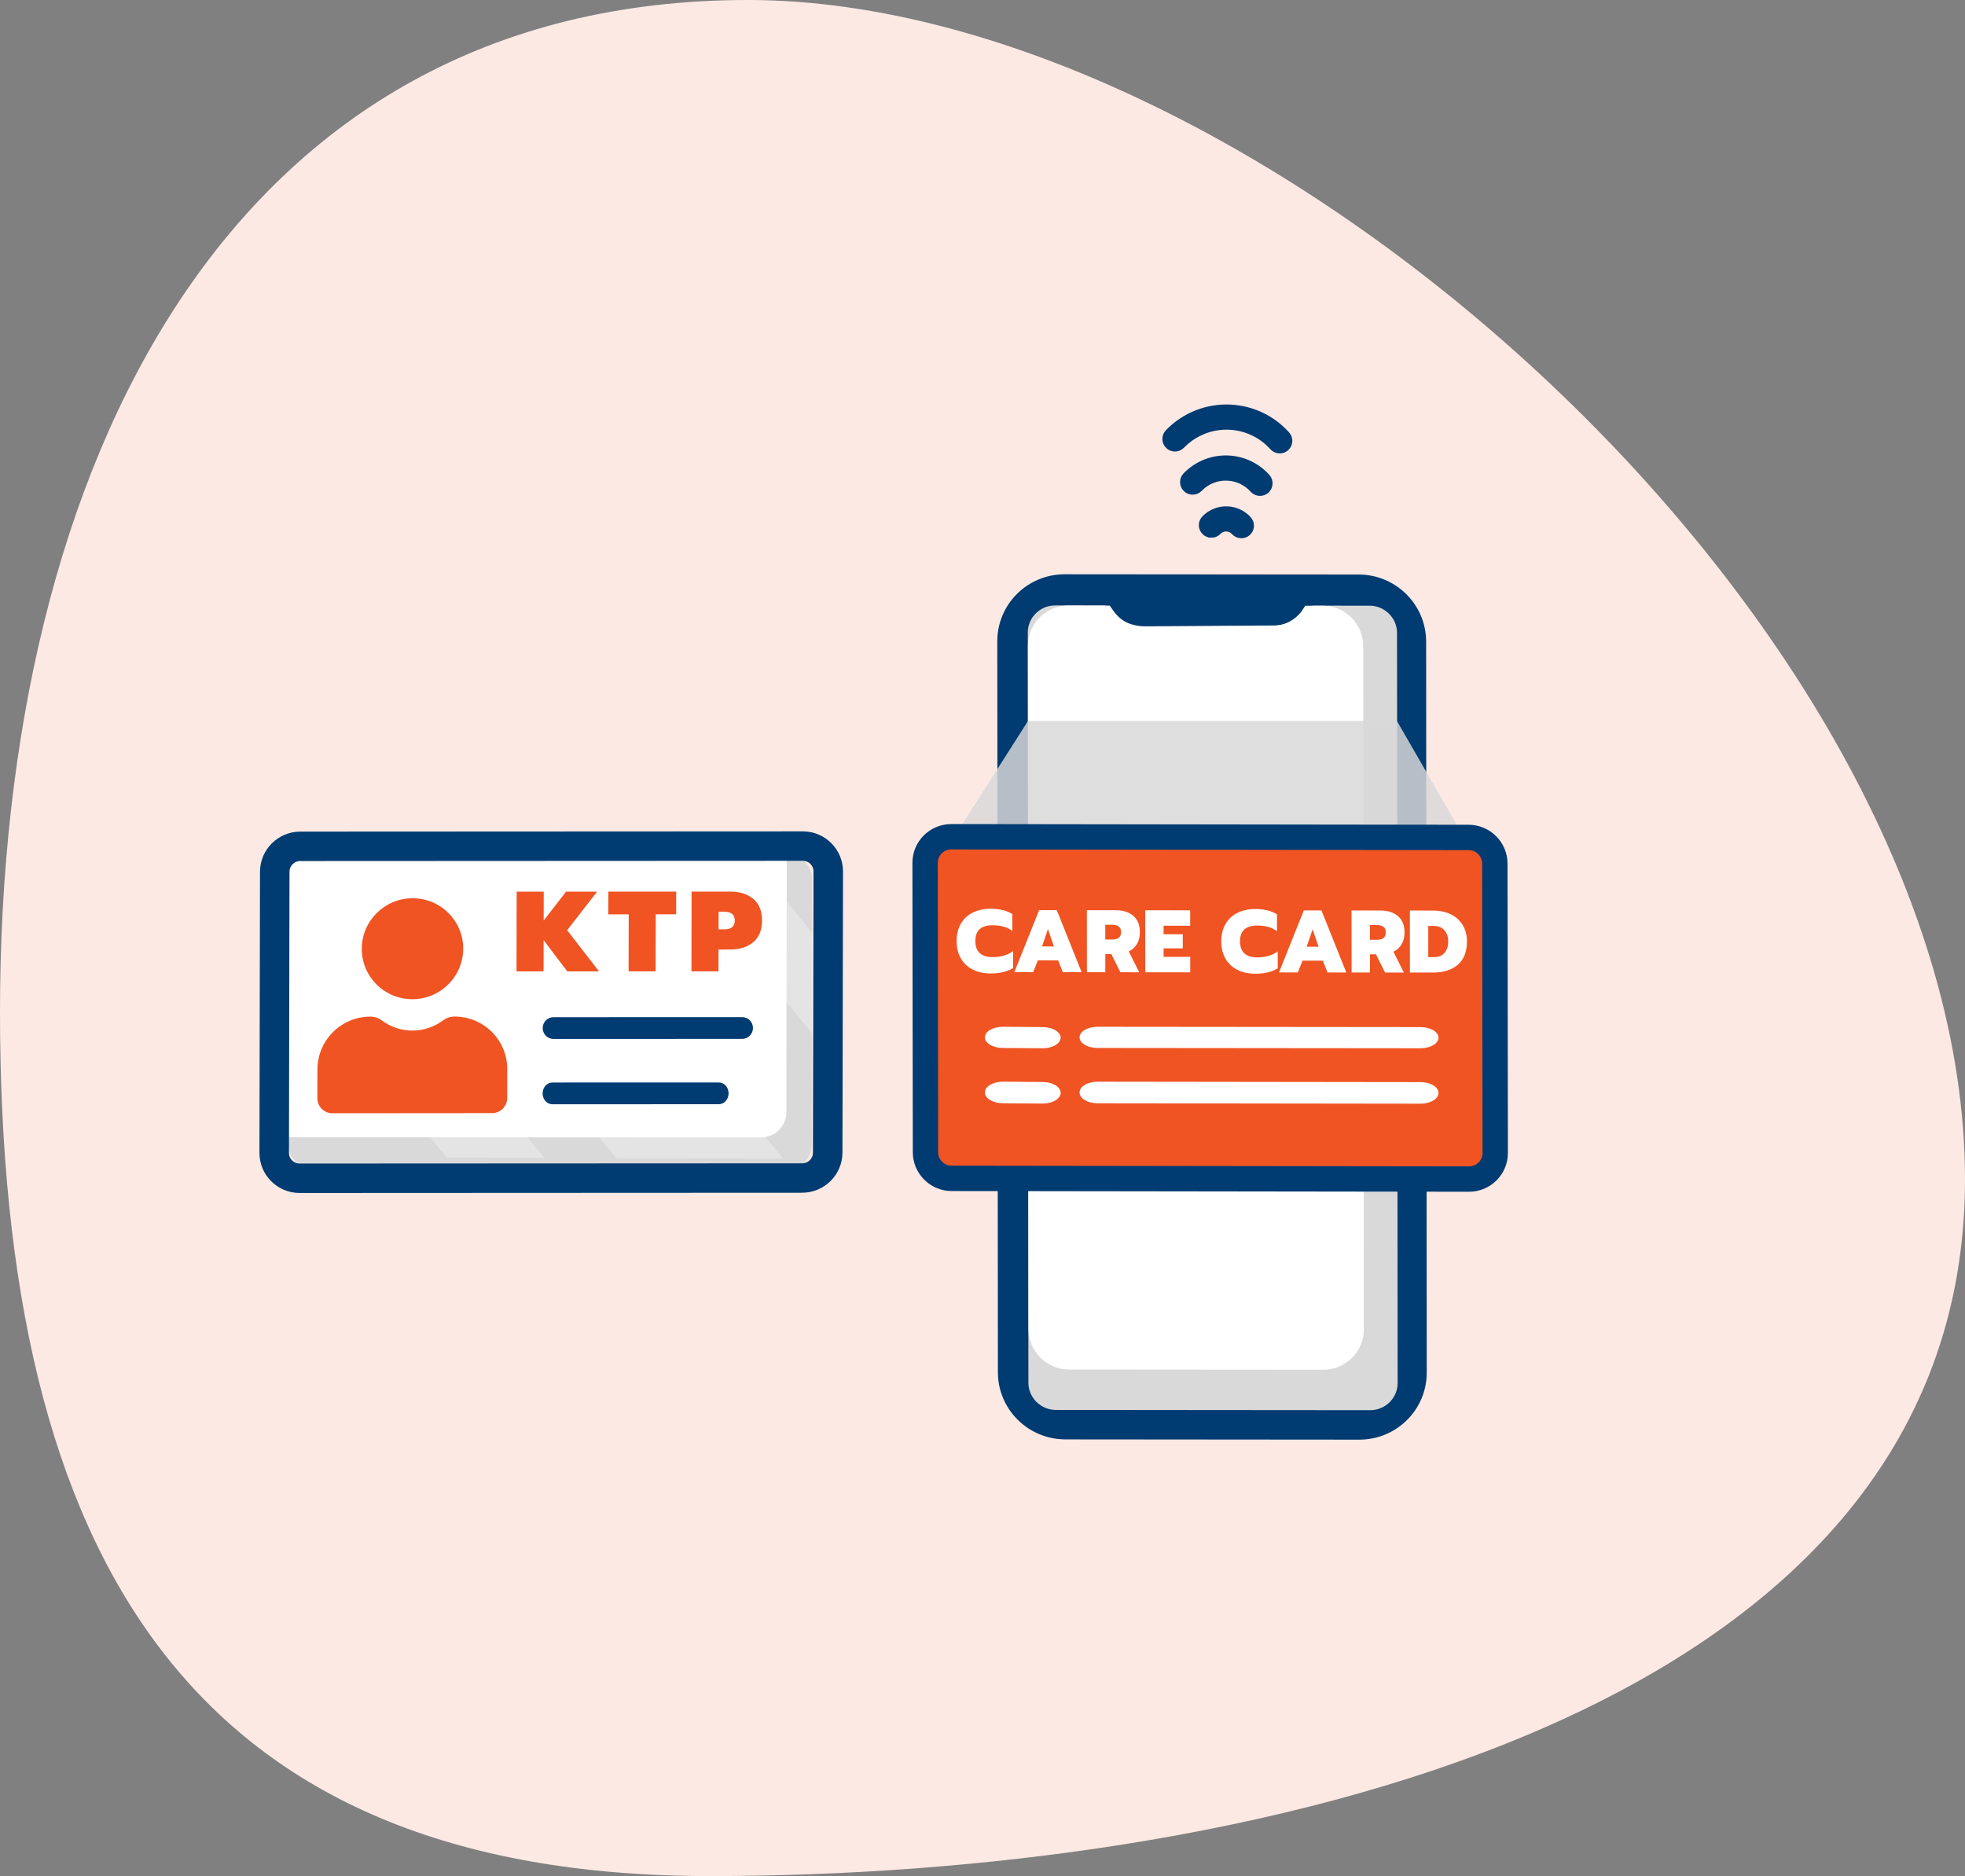
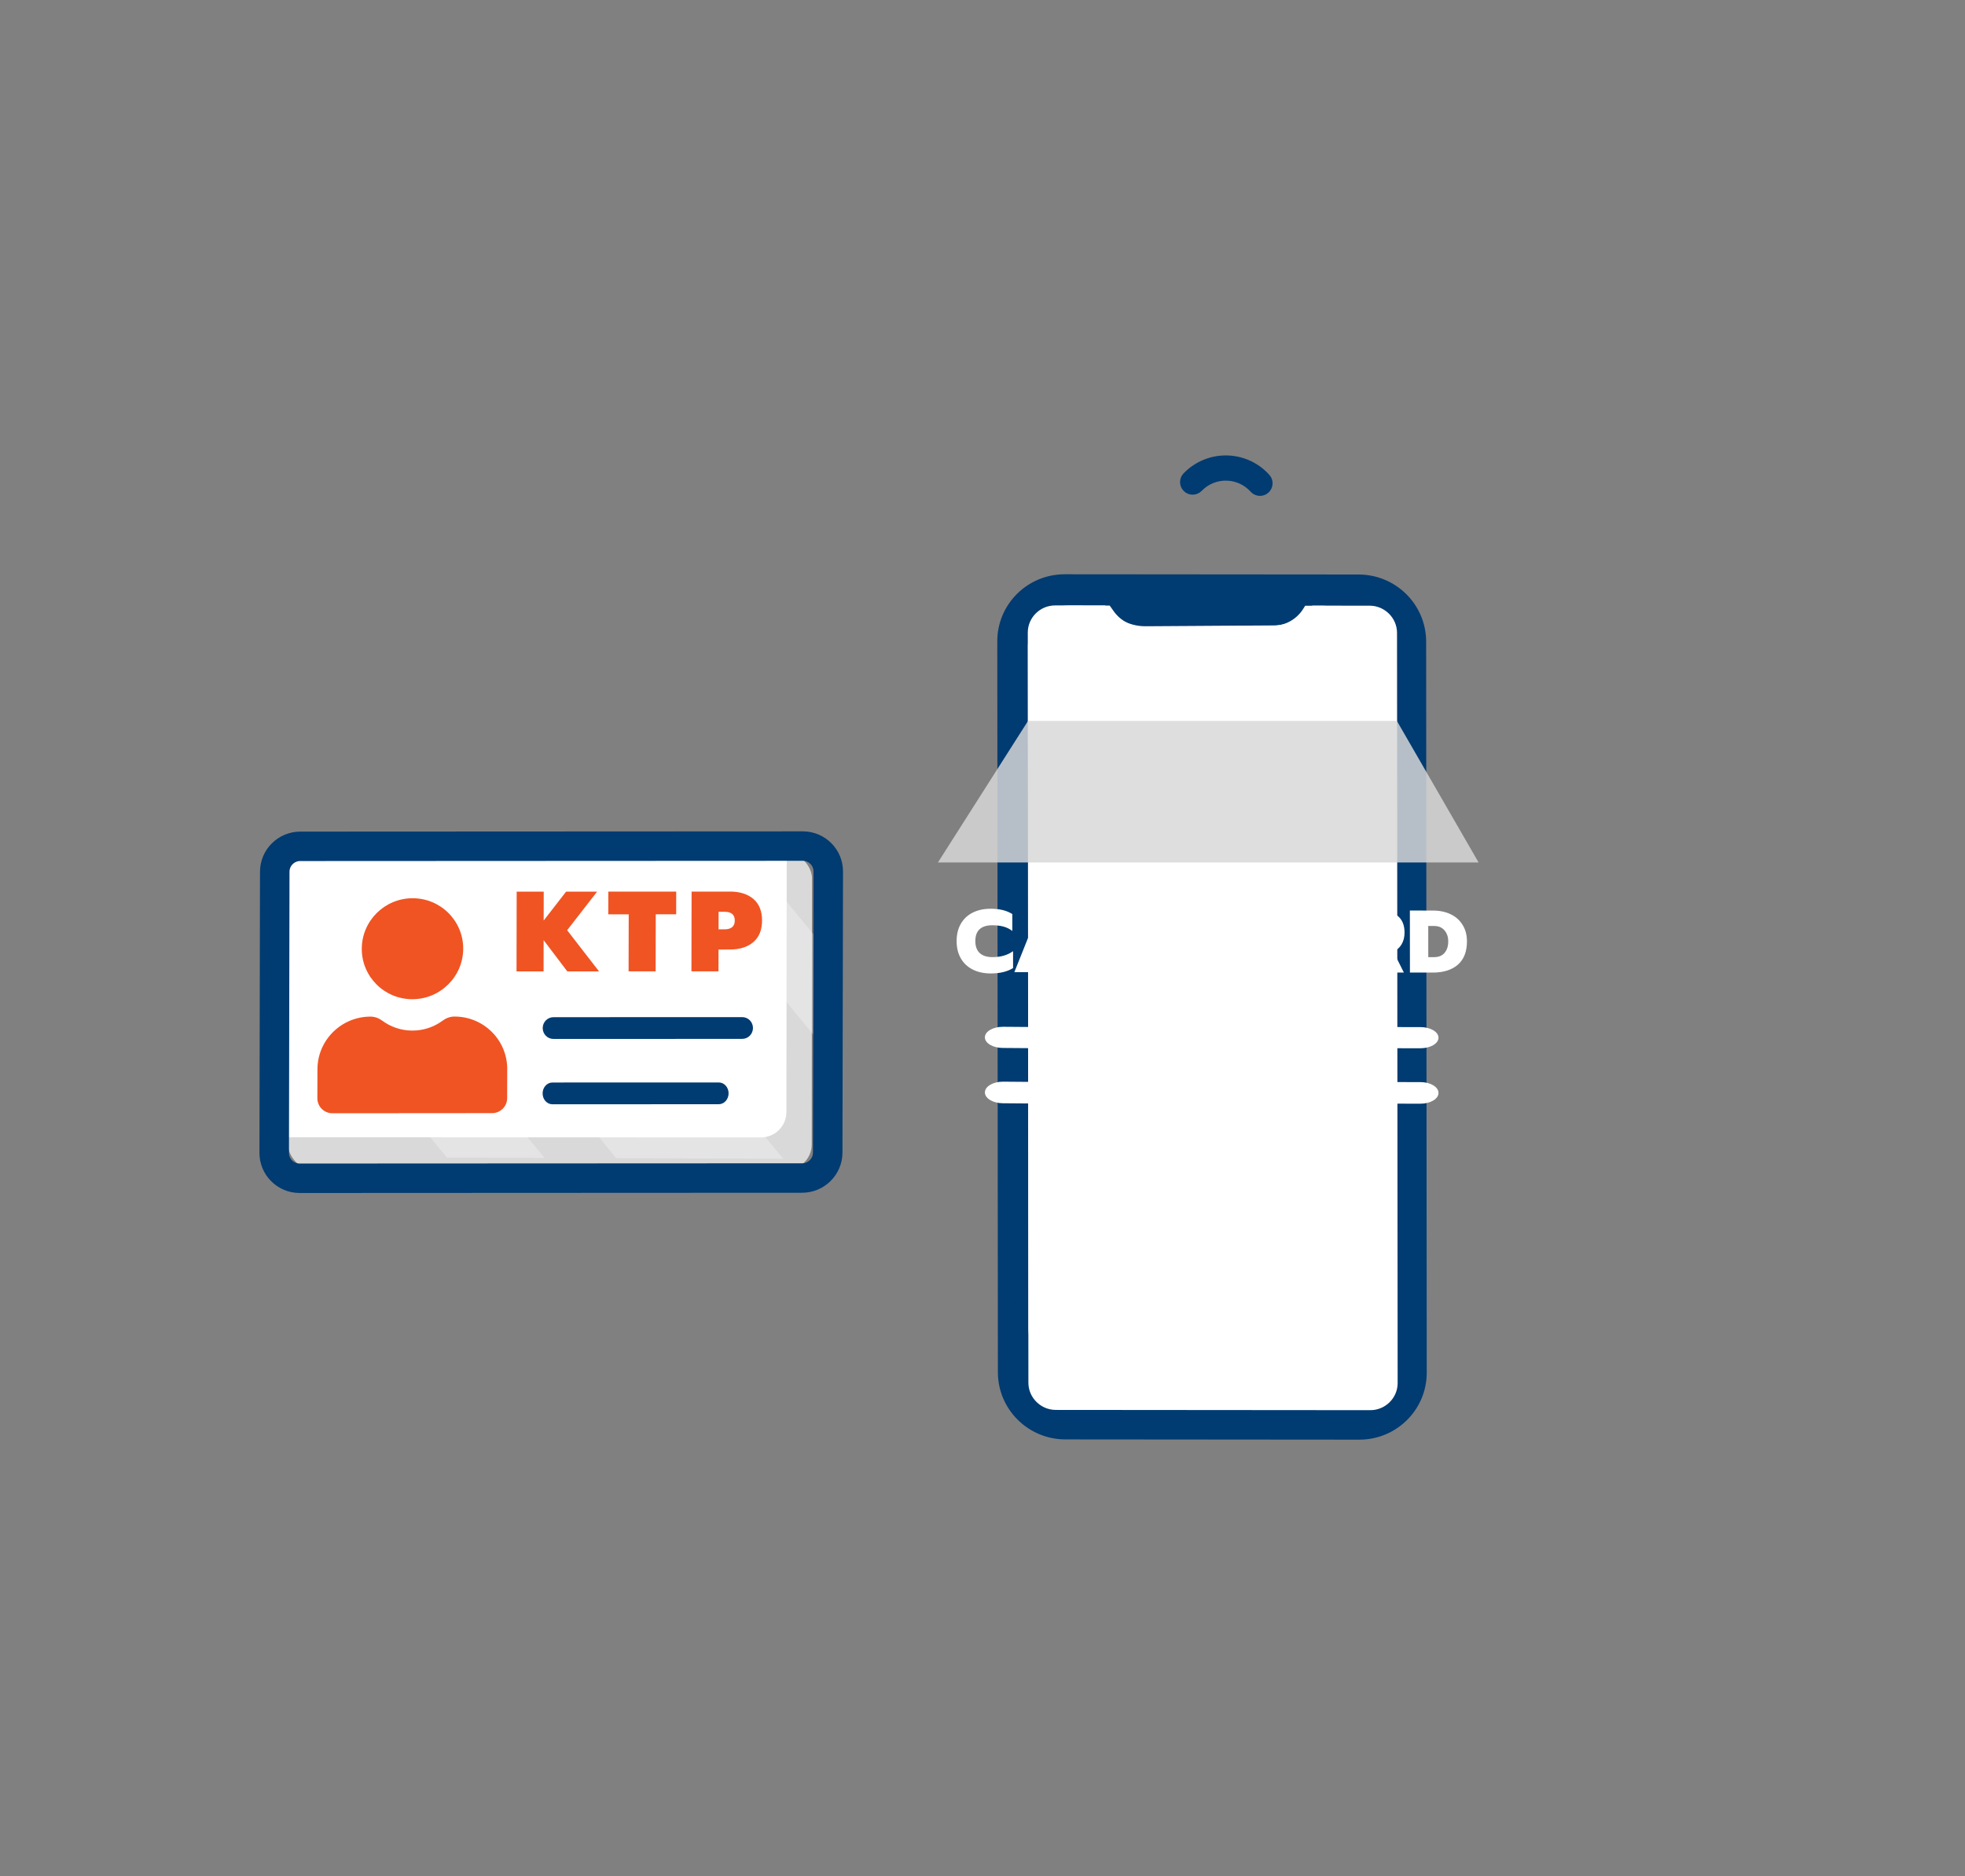
<svg xmlns="http://www.w3.org/2000/svg" width="155" height="148" viewBox="0 0 155 148" fill="none">
  <rect x="0" y="0" width="155" height="148" fill="#808080" stroke="none" />
-   <path d="M155 93.029C155 136.233 96.869 148 56 148C15.131 148 0 123.019 0 79.814C0 36.61 18.131 0 59 0C99.869 0 155 49.824 155 93.029Z" fill="#FDE9E4" />
  <rect width="41.313" height="25.015" rx="2" transform="matrix(1 0 -0.001 1 22.739 67.273)" fill="#D9D9D9" />
  <g clip-path="url(#clip0_652_3463)">
    <path opacity="0.3" d="M42.948 91.344L35.251 91.317L25.092 78.939L25.116 71.769C25.119 71.186 25.276 70.638 25.554 70.152L42.948 91.344Z" fill="url(#paint0_linear_652_3463)" />
    <path opacity="0.3" d="M65.96 75.893L65.933 83.788L53.175 68.242L59.7 68.265L65.96 75.893Z" fill="url(#paint1_linear_652_3463)" />
    <path opacity="0.3" d="M61.778 91.409L48.61 91.364L29.566 68.161L42.734 68.206L61.778 91.409Z" fill="url(#paint2_linear_652_3463)" />
  </g>
  <path d="M22.754 67.688L62.057 67.698L62.032 87.727C62.031 88.832 61.135 89.727 60.03 89.727L22.727 89.717L22.754 67.688Z" fill="white" />
  <path d="M32.528 78.826C34.738 78.824 36.533 77.039 36.538 74.84C36.543 72.64 34.756 70.858 32.547 70.86C30.337 70.862 28.542 72.647 28.537 74.846C28.532 77.046 30.319 78.828 32.528 78.826Z" fill="#F05423" />
  <path d="M40.01 84.34L40.005 86.629C40.004 87.283 39.47 87.813 38.814 87.813L26.22 87.823C25.564 87.824 25.033 87.294 25.034 86.641L25.04 84.354C25.045 82.061 26.916 80.201 29.22 80.199L29.228 80.199C29.563 80.199 29.881 80.319 30.149 80.518C30.814 81.01 31.639 81.301 32.532 81.301C33.425 81.3 34.251 81.008 34.919 80.514C35.188 80.315 35.506 80.194 35.841 80.194L35.851 80.194C38.154 80.192 40.016 82.048 40.011 84.34L40.01 84.34Z" fill="#F05423" />
  <path d="M63.276 93.593L23.633 93.612C22.16 93.612 20.963 92.419 20.966 90.951L21.009 68.767C21.012 67.299 22.213 66.105 23.686 66.104L63.33 66.085C64.802 66.084 65.999 67.278 65.996 68.746L65.953 90.93C65.95 92.397 64.749 93.592 63.276 93.593L63.276 93.593ZM23.684 67.425C22.942 67.426 22.338 68.027 22.336 68.766L22.293 90.951C22.291 91.69 22.893 92.29 23.635 92.29L63.278 92.271C64.02 92.271 64.625 91.669 64.626 90.93L64.669 68.746C64.671 68.007 64.069 67.406 63.327 67.407L23.684 67.426L23.684 67.425Z" fill="#003B71" stroke="#003B71" />
  <path d="M40.756 70.343L42.889 70.342L42.885 72.619L44.653 70.341L47.101 70.34L44.737 73.383L47.251 76.63L44.749 76.632L42.882 74.167L42.877 76.633L40.744 76.634L40.756 70.343ZM49.593 72.129L47.982 72.13L47.986 70.339L53.34 70.337L53.337 72.128L51.726 72.128L51.717 76.628L49.584 76.629L49.593 72.129ZM54.553 70.336L57.577 70.335C58.357 70.334 58.975 70.529 59.43 70.919C59.885 71.308 60.112 71.875 60.111 72.619C60.109 73.363 59.88 73.93 59.423 74.321C58.967 74.711 58.348 74.906 57.568 74.906L56.677 74.907L56.674 76.626L54.541 76.627L54.553 70.336ZM57.139 73.314C57.685 73.314 57.959 73.082 57.96 72.62C57.961 72.158 57.688 71.927 57.142 71.928L56.683 71.928L56.68 73.314L57.139 73.314Z" fill="#F05423" />
  <path d="M58.545 81.756L43.657 81.761C43.298 81.761 43.008 81.466 43.009 81.102C43.009 80.739 43.3 80.444 43.659 80.444L58.547 80.439C58.905 80.438 59.196 80.733 59.195 81.097C59.194 81.461 58.903 81.755 58.545 81.756Z" fill="#003B71" stroke="#003B71" stroke-width="0.4" />
  <path d="M56.698 86.91L43.573 86.915C43.257 86.915 43.001 86.62 43.002 86.256C43.002 85.892 43.259 85.598 43.575 85.597L56.7 85.593C57.016 85.593 57.272 85.887 57.271 86.251C57.271 86.615 57.014 86.91 56.698 86.91Z" fill="#003B71" stroke="#003B71" stroke-width="0.4" />
  <path d="M107.169 45.722L83.984 45.703C81.266 45.701 79.064 47.889 79.067 50.589L79.114 108.258C79.116 110.958 81.321 113.149 84.039 113.152L107.224 113.171C109.942 113.173 112.143 110.985 112.141 108.285L112.094 50.616C112.092 47.916 109.887 45.725 107.169 45.722Z" fill="#003B71" stroke="#003B71" stroke-width="0.8" stroke-miterlimit="10" />
-   <path d="M92.655 35.12C92.54 35.114 92.427 35.068 92.338 34.982C92.142 34.792 92.137 34.48 92.327 34.284C93.565 33.005 95.293 32.325 97.067 32.418C98.705 32.505 100.213 33.225 101.314 34.447C101.496 34.649 101.479 34.961 101.277 35.143C101.074 35.325 100.762 35.309 100.58 35.106C99.656 34.081 98.39 33.476 97.015 33.403C95.526 33.325 94.076 33.896 93.036 34.97C92.932 35.077 92.793 35.127 92.655 35.12Z" fill="#102770" stroke="#003B71" />
  <path d="M94.051 38.524C93.936 38.518 93.823 38.472 93.734 38.386C93.538 38.197 93.533 37.885 93.722 37.689C94.552 36.829 95.712 36.372 96.905 36.434C98.004 36.492 99.017 36.976 99.756 37.797C99.938 37.999 99.922 38.311 99.719 38.493C99.517 38.675 99.205 38.659 99.023 38.456C98.46 37.832 97.689 37.463 96.853 37.419C95.946 37.371 95.064 37.719 94.432 38.374C94.329 38.481 94.189 38.531 94.051 38.524L94.051 38.524Z" fill="#102770" stroke="#003B71" />
-   <path d="M95.531 41.921C95.418 41.915 95.305 41.87 95.216 41.785C95.02 41.596 95.013 41.284 95.202 41.087C95.624 40.647 96.218 40.414 96.829 40.446C97.39 40.475 97.908 40.721 98.286 41.139C98.469 41.341 98.454 41.653 98.252 41.836C98.05 42.019 97.738 42.003 97.555 41.802C97.353 41.578 97.077 41.447 96.778 41.431C96.453 41.414 96.138 41.538 95.914 41.771C95.81 41.878 95.67 41.929 95.532 41.922L95.531 41.921Z" fill="#102770" stroke="#003B71" />
  <path d="M108.089 111.746L83.281 111.726C81.819 111.724 80.621 110.534 80.62 109.081L80.572 49.901C80.57 48.448 81.766 47.26 83.229 47.261L87.438 47.264L87.601 47.493C88.235 48.383 89.267 48.911 90.365 48.904L100.442 48.84C101.59 48.833 102.654 48.243 103.263 47.277L108.037 47.281C109.499 47.282 110.697 48.472 110.698 49.926L110.747 109.106C110.748 110.56 109.552 111.748 108.089 111.746L108.089 111.746Z" fill="white" stroke="#003B71" stroke-miterlimit="10" />
-   <path d="M108.089 111.746L83.281 111.726C81.819 111.724 80.621 110.534 80.62 109.081L80.572 49.901C80.57 48.448 81.766 47.26 83.229 47.261L87.438 47.264L87.601 47.493C88.235 48.383 89.267 48.911 90.365 48.904L100.442 48.84C101.59 48.833 102.654 48.243 103.263 47.277L108.037 47.281C109.499 47.282 110.697 48.472 110.698 49.926L110.747 109.106C110.748 110.56 109.552 111.748 108.089 111.746L108.089 111.746Z" fill="#D9D9D9" stroke="#003B71" stroke-miterlimit="10" />
  <path d="M104.399 107.555L84.312 107.539C82.837 107.538 81.629 106.328 81.628 104.852L81.584 50.953C81.583 49.476 82.789 48.269 84.263 48.27L87.276 48.273L87.441 48.505C88.08 49.41 89.121 49.945 90.227 49.939L100.388 49.873C101.546 49.866 102.618 49.267 103.232 48.285L104.352 48.286C105.826 48.288 107.034 49.497 107.035 50.973L107.079 104.873C107.08 106.35 105.874 107.556 104.399 107.555Z" fill="white" stroke="white" stroke-miterlimit="10" />
  <path d="M81.093 56.869H110.185L116.632 68.038H73.985L81.093 56.869Z" fill="#D9D9D9" fill-opacity="0.84" />
-   <path d="M115.844 66.064L75.037 66.01C73.895 66.009 72.971 66.93 72.972 68.067L73.002 90.898C73.004 92.035 73.931 92.959 75.072 92.96L115.879 93.014C117.021 93.015 117.945 92.094 117.944 90.957L117.914 68.126C117.912 66.989 116.986 66.066 115.844 66.064Z" fill="#F05423" stroke="#003B71" stroke-width="2" />
  <path d="M78.149 76.793C77.607 76.793 77.133 76.689 76.727 76.484C76.321 76.278 76.008 75.984 75.788 75.601C75.569 75.218 75.459 74.765 75.458 74.242C75.457 73.72 75.567 73.267 75.785 72.885C76.004 72.498 76.317 72.202 76.723 71.997C77.128 71.792 77.602 71.69 78.143 71.69C78.493 71.691 78.806 71.724 79.081 71.789C79.357 71.855 79.614 71.96 79.852 72.105L79.853 73.442C79.648 73.283 79.416 73.168 79.16 73.098C78.903 73.028 78.607 72.993 78.271 72.992C77.832 72.992 77.498 73.097 77.27 73.306C77.046 73.516 76.934 73.829 76.935 74.244C76.935 74.659 77.052 74.974 77.286 75.189C77.519 75.4 77.849 75.505 78.273 75.505C78.605 75.506 78.901 75.469 79.162 75.394C79.428 75.32 79.678 75.201 79.911 75.038L79.912 76.368C79.46 76.652 78.872 76.794 78.149 76.793ZM81.968 71.799L83.361 71.801L85.319 76.696L83.835 76.694L83.47 75.763L81.867 75.761L81.497 76.692L80.013 76.69L81.968 71.799ZM83.133 74.663L82.663 73.291L82.195 74.662L83.133 74.663ZM85.733 71.803L88.008 71.806C88.596 71.806 89.061 71.956 89.401 72.255C89.743 72.549 89.913 72.977 89.914 73.537C89.914 73.901 89.838 74.211 89.684 74.467C89.535 74.724 89.32 74.92 89.04 75.055L89.861 76.701L88.377 76.699L87.662 75.263L87.186 75.263L87.187 76.698L85.738 76.696L85.733 71.803ZM87.724 74.115C87.948 74.116 88.12 74.074 88.241 73.99C88.367 73.901 88.43 73.75 88.43 73.535C88.43 73.32 88.367 73.171 88.24 73.087C88.119 72.998 87.946 72.954 87.722 72.953L87.183 72.953L87.184 74.115L87.724 74.115ZM90.334 71.808L93.883 71.812L93.884 73.03L91.784 73.028L91.785 73.7L93.297 73.701L93.298 74.814L91.786 74.813L91.787 75.485L93.886 75.487L93.888 76.705L90.339 76.701L90.334 71.808ZM99.026 76.815C98.484 76.815 98.01 76.712 97.604 76.506C97.198 76.3 96.885 76.006 96.665 75.623C96.446 75.24 96.335 74.787 96.335 74.264C96.334 73.742 96.444 73.289 96.662 72.907C96.881 72.52 97.194 72.224 97.6 72.019C98.005 71.814 98.479 71.712 99.02 71.712C99.37 71.713 99.683 71.746 99.958 71.811C100.234 71.877 100.49 71.982 100.729 72.127L100.73 73.464C100.525 73.305 100.293 73.191 100.037 73.12C99.78 73.05 99.484 73.015 99.148 73.014C98.709 73.014 98.375 73.119 98.147 73.328C97.923 73.538 97.811 73.851 97.812 74.266C97.812 74.681 97.929 74.996 98.163 75.211C98.396 75.422 98.725 75.527 99.15 75.528C99.481 75.528 99.778 75.491 100.039 75.416C100.305 75.342 100.555 75.223 100.788 75.06L100.789 76.39C100.337 76.674 99.749 76.816 99.026 76.815ZM102.845 71.821L104.238 71.823L106.196 76.718L104.712 76.716L104.347 75.785L102.744 75.783L102.374 76.714L100.89 76.712L102.845 71.821ZM104.01 74.686L103.54 73.313L103.072 74.685L104.01 74.686ZM106.61 71.825L108.885 71.828C109.473 71.829 109.937 71.978 110.278 72.277C110.619 72.572 110.79 72.999 110.791 73.559C110.791 73.923 110.715 74.233 110.561 74.49C110.412 74.746 110.197 74.942 109.917 75.077L110.738 76.723L109.254 76.721L108.539 75.285L108.063 75.285L108.064 76.72L106.615 76.718L106.61 71.825ZM108.6 74.138C108.824 74.138 108.997 74.096 109.118 74.012C109.244 73.924 109.307 73.772 109.307 73.557C109.307 73.343 109.243 73.193 109.117 73.109C108.996 73.02 108.823 72.976 108.599 72.975L108.06 72.975L108.061 74.137L108.6 74.138ZM111.211 71.83L113.024 71.832C113.565 71.833 114.036 71.931 114.438 72.128C114.844 72.324 115.157 72.607 115.377 72.976C115.601 73.34 115.714 73.767 115.714 74.257C115.715 75.069 115.475 75.685 114.995 76.104C114.515 76.519 113.855 76.726 113.015 76.725L111.216 76.723L111.211 71.83ZM113.118 75.507C113.478 75.508 113.753 75.396 113.944 75.172C114.14 74.948 114.238 74.643 114.237 74.255C114.237 73.91 114.138 73.623 113.942 73.394C113.746 73.165 113.478 73.051 113.137 73.05L112.661 73.05L112.663 75.507L113.118 75.507Z" fill="white" />
  <path d="M82.245 87.059L79.11 87.034C78.326 87.033 77.69 86.651 77.689 86.181C77.689 85.711 78.325 85.33 79.108 85.331L82.243 85.356C83.027 85.356 83.663 85.739 83.664 86.209C83.664 86.679 83.028 87.06 82.245 87.059Z" fill="white" />
  <path d="M112.051 87.068L86.578 87.036C85.793 87.035 85.158 86.653 85.157 86.183C85.157 85.713 85.792 85.332 86.576 85.333L112.049 85.365C112.834 85.365 113.47 85.748 113.47 86.218C113.471 86.688 112.835 87.069 112.051 87.068Z" fill="white" />
  <path d="M82.243 82.695L79.109 82.671C78.325 82.671 77.689 82.296 77.688 81.835C77.687 81.374 78.323 81.001 79.106 81.001L82.241 81.025C83.025 81.026 83.661 81.4 83.662 81.861C83.663 82.322 83.027 82.696 82.243 82.695Z" fill="white" />
  <path d="M112.05 82.695L86.577 82.671C85.792 82.671 85.156 82.296 85.156 81.835C85.155 81.374 85.79 81.001 86.574 81.001L112.047 81.025C112.832 81.026 113.468 81.4 113.469 81.861C113.469 82.322 112.834 82.696 112.05 82.695Z" fill="white" />
  <defs>
    <linearGradient id="paint0_linear_652_3463" x1="24.24" y1="70.859" x2="36.992" y2="94.55" gradientUnits="userSpaceOnUse">
      <stop stop-color="white" />
      <stop offset="1" stop-color="white" />
    </linearGradient>
    <linearGradient id="paint1_linear_652_3463" x1="54.716" y1="65.461" x2="63.365" y2="80.443" gradientUnits="userSpaceOnUse">
      <stop stop-color="white" />
      <stop offset="1" stop-color="white" />
    </linearGradient>
    <linearGradient id="paint2_linear_652_3463" x1="34.163" y1="65.424" x2="47.575" y2="86.707" gradientUnits="userSpaceOnUse">
      <stop stop-color="white" />
      <stop offset="1" stop-color="white" />
    </linearGradient>
    <clipPath id="clip0_652_3463">
      <rect width="40.858" height="23.137" fill="white" transform="translate(25.129 68.145) rotate(0.198)" />
    </clipPath>
  </defs>
</svg>